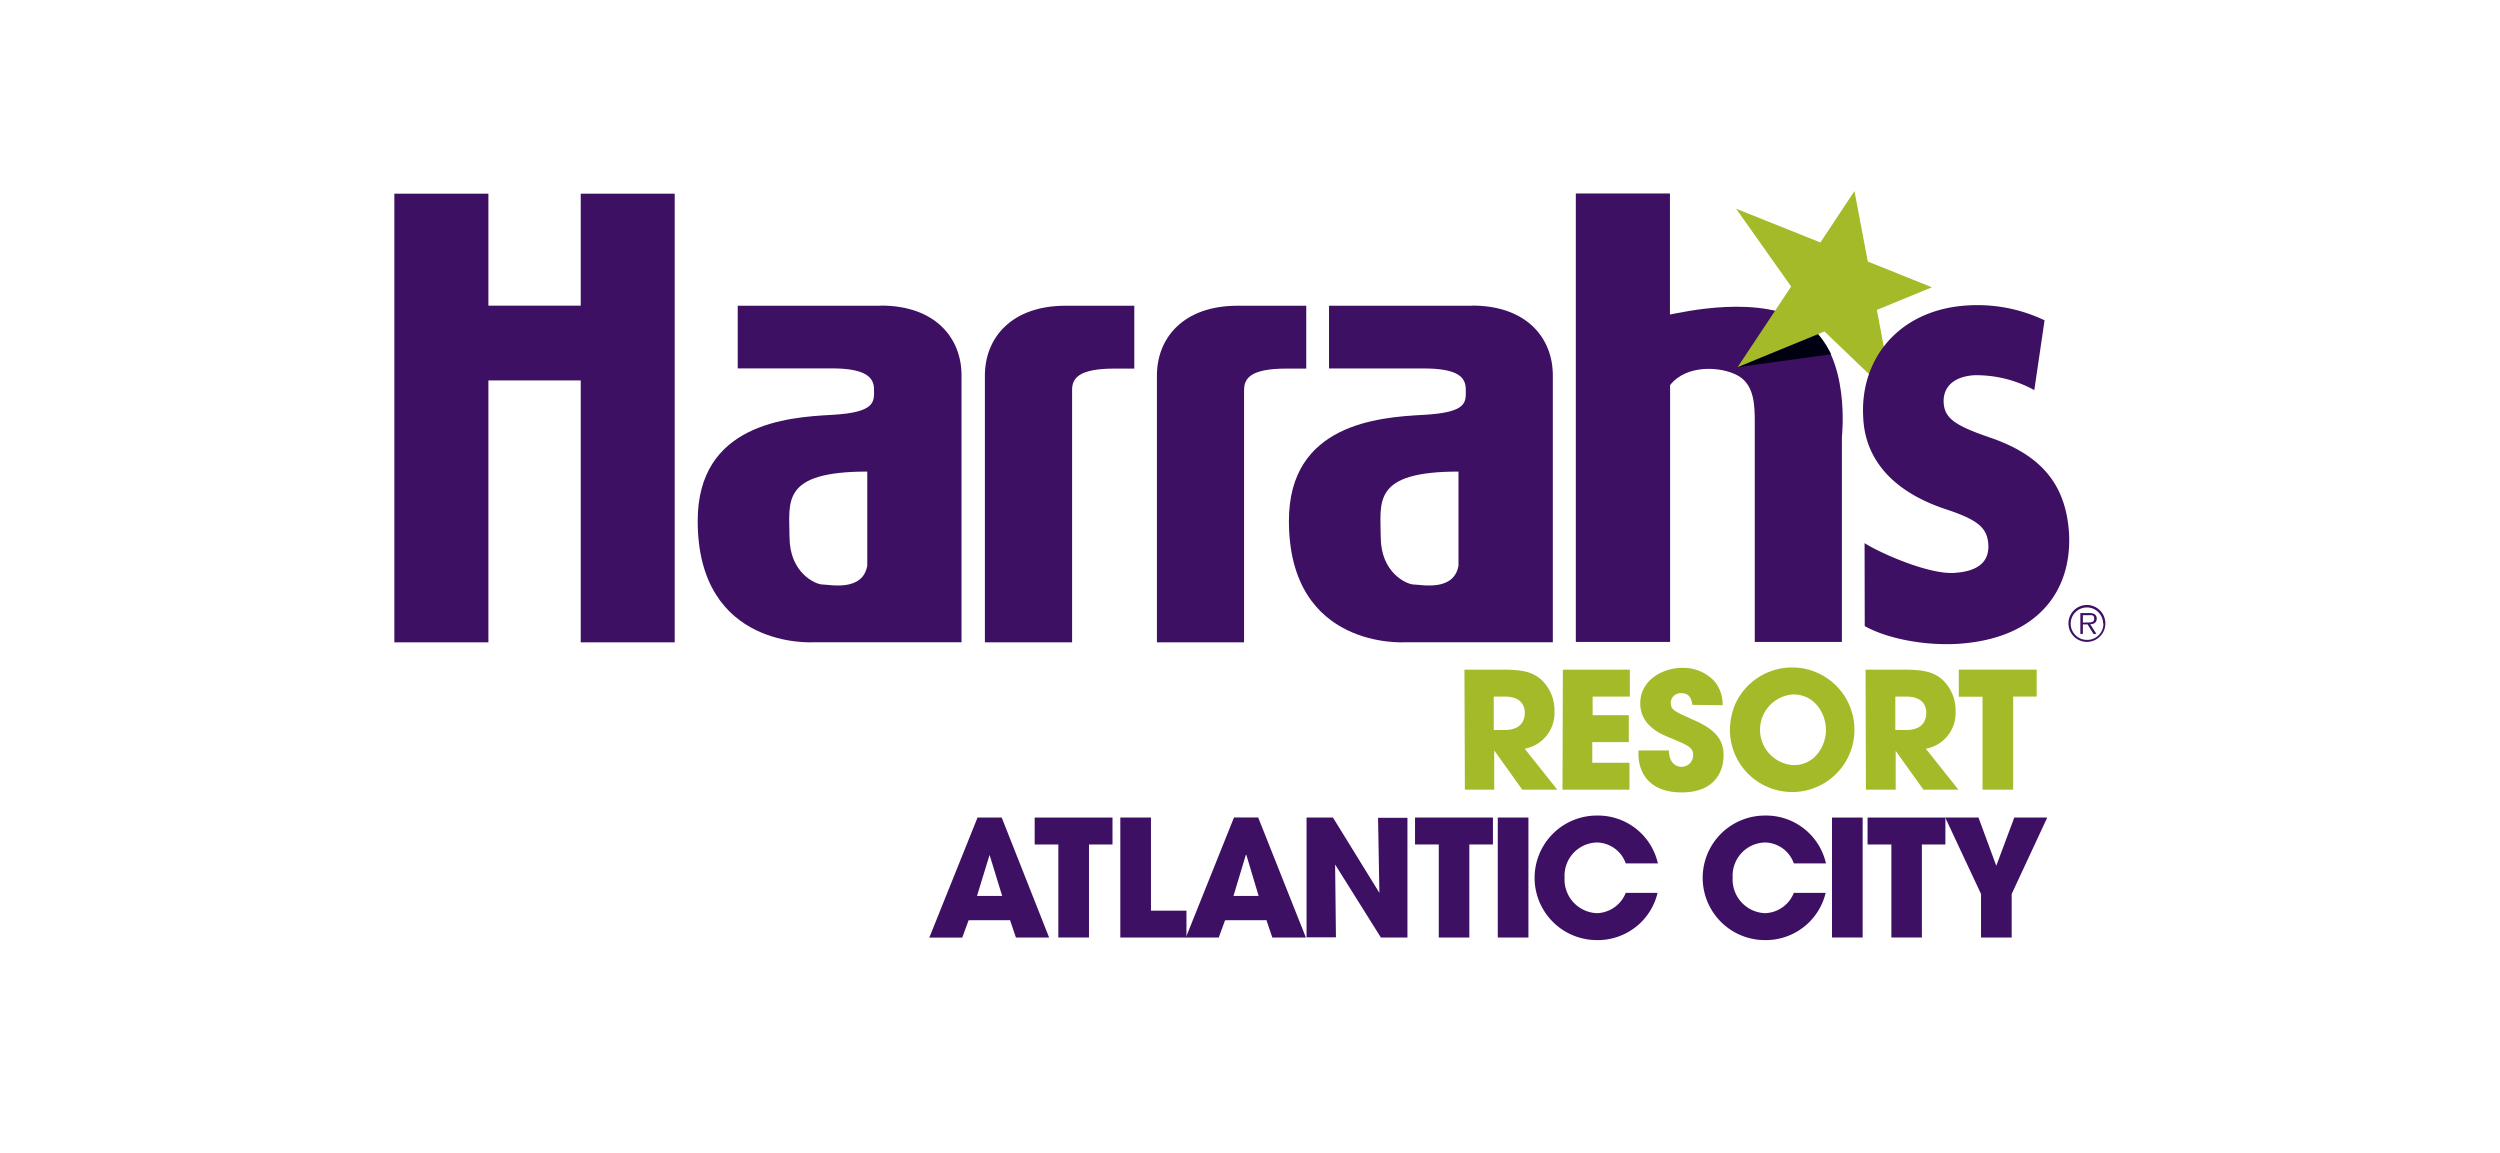
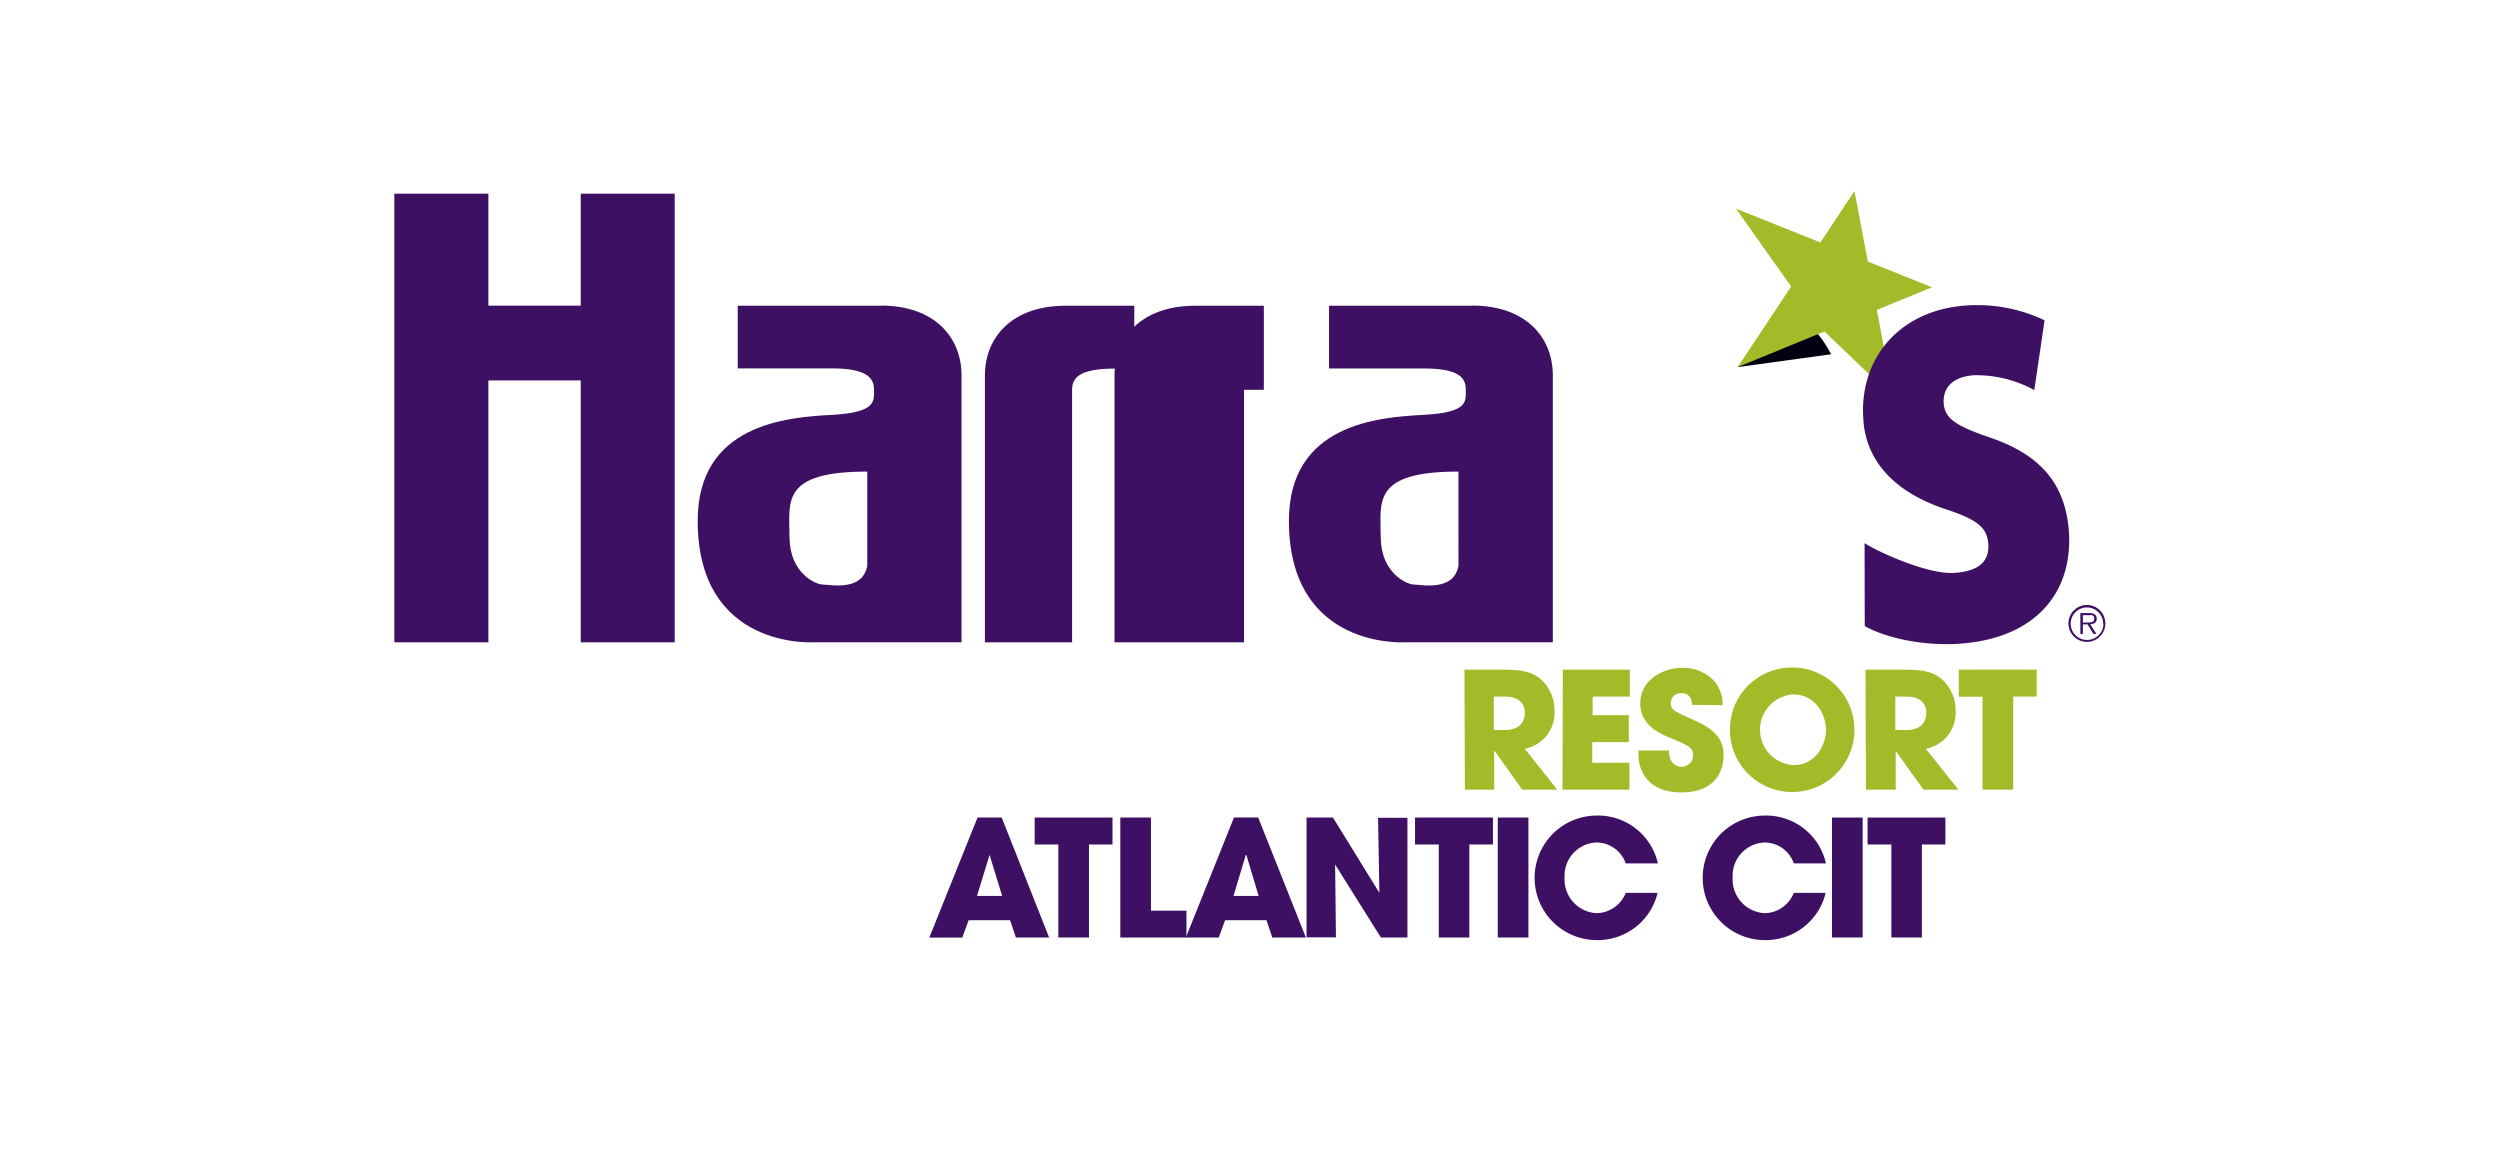
<svg xmlns="http://www.w3.org/2000/svg" id="Layer_1" data-name="Layer 1" width="336" height="155" viewBox="0 0 336 155">
  <defs>
    <style>
      .cls-1 {
        fill: #3d1063;
      }

      .cls-2 {
        fill: #a4ba29;
      }

      .cls-3 {
        fill: #000012;
      }
    </style>
  </defs>
  <title>_harrahs_resort_atlantic_city</title>
  <g>
    <g>
      <path class="cls-1" d="M130.18,123.68l-.85,2.33H124.9l6.48-16.13h3.25L141,126h-4.46l-.79-2.33Zm1.13-3.27h3.38L133,114.9H133Z" />
      <path class="cls-1" d="M142.24,113.5h-3.18v-3.62h10.46v3.62h-3.16V126h-4.12Z" />
      <path class="cls-1" d="M150.57,109.88h4.12v12.51h4.77V126h-8.89Z" />
      <path class="cls-1" d="M164.65,123.68,163.8,126h-4.42l6.47-16.13h3.25L175.51,126H171l-.79-2.33Zm1.13-3.27h3.38l-1.65-5.51h-.07Z" />
      <path class="cls-1" d="M175.6,109.88h3.55L185.39,120l0,0-.18-10.09h3.95V126h-3.57l-6.15-9.81,0,0,.11,9.79H175.6Z" />
      <path class="cls-1" d="M193.37,113.5h-3.19v-3.62h10.47v3.62h-3.17V126h-4.11Z" />
      <path class="cls-1" d="M201.3,109.88h4.12V126H201.3Z" />
      <path class="cls-1" d="M222.78,120a8.27,8.27,0,0,1-8.16,6.35,8.37,8.37,0,1,1,0-16.74,8.25,8.25,0,0,1,8.2,6.43h-4.32a4.18,4.18,0,0,0-3.9-2.81,4.46,4.46,0,0,0-4.32,4.7,4.53,4.53,0,0,0,4.34,4.8,4.3,4.3,0,0,0,3.88-2.73Z" />
      <path class="cls-1" d="M245.37,120a8.28,8.28,0,0,1-8.16,6.35,8.37,8.37,0,1,1,0-16.74,8.25,8.25,0,0,1,8.2,6.43h-4.32a4.18,4.18,0,0,0-3.9-2.81,4.46,4.46,0,0,0-4.32,4.7,4.53,4.53,0,0,0,4.34,4.8,4.3,4.3,0,0,0,3.88-2.73Z" />
      <path class="cls-1" d="M246.22,109.88h4.12V126h-4.12Z" />
      <path class="cls-1" d="M254.2,113.5H251v-3.62h10.46v3.62h-3.16V126H254.2Z" />
-       <path class="cls-1" d="M266.25,120.15l-4.81-10.27h4.47l2.39,6.48,2.42-6.48h4.43l-4.78,10.27V126h-4.12Z" />
    </g>
    <g>
      <path class="cls-2" d="M196.82,90h5.1c2.83,0,3.92.35,5,1.15a5.6,5.6,0,0,1,2,4.41,4.89,4.89,0,0,1-4,5.07l4.38,5.5h-4.71l-3.72-5.21h-.05v5.21h-3.94Zm3.94,8.11h1.46c2.42,0,2.71-1.53,2.71-2.31,0-1.47-1.07-2.18-2.66-2.18h-1.51Z" />
      <path class="cls-2" d="M210.05,90h9v3.62h-5v2.5h4.86v3.62H214v2.77h5v3.62h-9Z" />
      <path class="cls-2" d="M227.45,94.73c-.09-.55-.22-1.57-1.49-1.57a1.34,1.34,0,0,0-1.41,1.26c0,1,.43,1.16,3.33,2.46s3.77,2.75,3.77,4.62c0,2.36-1.35,5-5.62,5-4.67,0-5.82-3-5.82-5.12v-.52h4.1c0,1.87,1.15,2.2,1.68,2.2a1.56,1.56,0,0,0,1.57-1.55c0-1.07-.68-1.33-3.17-2.38-1.13-.45-3.94-1.59-3.94-4.62s2.94-4.75,5.64-4.75a5.73,5.73,0,0,1,4.36,1.83,4.86,4.86,0,0,1,1.07,3.19Z" />
      <path class="cls-2" d="M241,89.71a8.37,8.37,0,1,1-8.5,8.57,9.33,9.33,0,0,1,.63-3.45A8.39,8.39,0,0,1,241,89.71Zm.07,13.12c2.92,0,4.34-2.66,4.34-4.73S244,93.33,241,93.33a4.76,4.76,0,0,0,0,9.5Z" />
      <path class="cls-2" d="M250.73,90h5.1c2.83,0,3.92.35,5,1.15a5.6,5.6,0,0,1,2,4.41,4.88,4.88,0,0,1-4,5.07l4.38,5.5h-4.7l-3.73-5.21h0v5.21h-4Zm4,8.11h1.46c2.42,0,2.7-1.53,2.7-2.31,0-1.47-1.07-2.18-2.66-2.18h-1.5Z" />
      <path class="cls-2" d="M266.45,93.64h-3.19V90h10.47v3.62h-3.16v12.51h-4.12Z" />
    </g>
    <g>
-       <path class="cls-1" d="M211.79,26V86.28h12.67V51.76c2.22-2.84,6.95-2.52,9.16-1.25s2.22,4.1,2.22,6.33V86.28l11.71,0V58.74s1.27-11.08-4.75-15.2S226,42,224.44,42.27V26Z" />
      <path class="cls-3" d="M246.11,47.61l-12.57,1.73,6.51-6.78S243.17,42,246.11,47.61Z" />
      <polygon class="cls-2" points="252.25 41.65 259.65 38.61 251.03 35.15 249.24 25.68 244.66 32.59 233.33 28.05 240.73 38.51 233.54 49.34 245.21 44.55 254.47 53.42 252.25 41.65" />
      <path class="cls-1" d="M278,83.78a2.48,2.48,0,1,1,2.49,2.49A2.48,2.48,0,0,1,278,83.78m4.66,0A2.18,2.18,0,1,0,280.53,86a2.17,2.17,0,0,0,2.17-2.19m-.94,1.39h-.4l-.79-1.28h-.63v1.28h-.34V82.4h1.21a1.32,1.32,0,0,1,.68.14.67.67,0,0,1,.31.59c0,.55-.38.75-.88.76Zm-1.3-1.54c.39,0,1,.06,1-.5s-.38-.48-.72-.48h-.8v1Z" />
      <path class="cls-1" d="M118.39,41.07c7.28,0,10.84,4.32,10.84,9.39V86.32H109.38S93.77,87.38,93.77,70c0-13,12-13.92,18-14.24s5.7-1.82,5.7-3.4-1-2.85-5.7-2.85H99.15V41.09l19.24,0M106.12,72.23c0,4.75,3.48,6.33,4.44,6.33s5.38,1,6-2.53V63.38c-11.72,0-10.45,4.11-10.45,8.85" />
      <path class="cls-1" d="M197.85,41.07c7.29,0,10.85,4.32,10.85,9.39V86.32H188.85S173.23,87.38,173.23,70c0-13,12-13.92,18.05-14.24S197,54,197,52.37s-.95-2.85-5.7-2.85H178.62V41.09l19.23,0M185.58,72.23c0,4.75,3.49,6.33,4.44,6.33s5.38,1,6-2.53V63.38c-11.71,0-10.45,4.11-10.45,8.85" />
      <polygon class="cls-1" points="78.05 26.03 78.05 41.08 65.64 41.08 65.64 26.03 53 26.03 53 86.33 65.64 86.33 65.64 51.13 78.05 51.13 78.05 86.33 90.68 86.33 90.68 26.03 78.05 26.03" />
      <path class="cls-1" d="M144.09,52.39c0-1.59.95-2.85,5.7-2.85h2.66V41.09h-9.23c-7.29,0-10.85,4.32-10.85,9.39V86.33h11.72V52.39" />
-       <path class="cls-1" d="M167.21,52.39c0-1.59.94-2.85,5.7-2.85h2.65V41.09h-9.22c-7.29,0-10.85,4.32-10.85,9.39V86.33H167.2s0-33.74,0-33.94" />
+       <path class="cls-1" d="M167.21,52.39h2.65V41.09h-9.22c-7.29,0-10.85,4.32-10.85,9.39V86.33H167.2s0-33.74,0-33.94" />
      <path class="cls-1" d="M250.6,73c2.17,1.37,8.59,4.2,12,4s4.76-1.61,4.63-3.81-1.32-3.29-5.59-4.71c-7.79-2.54-11-7.22-11.22-12.34-.49-8.11,5-14.55,14-15.09a21,21,0,0,1,10.37,2l-1.38,9.38a16.19,16.19,0,0,0-8.06-2c-2.76.17-4.24,1.58-4.12,3.7s1.61,3.09,6.2,4.67c7.1,2.41,10.19,6.47,10.64,12.73.49,8.11-4.46,14.33-14.9,15-4.77.28-9.68-.78-12.55-2.38Z" />
    </g>
  </g>
</svg>